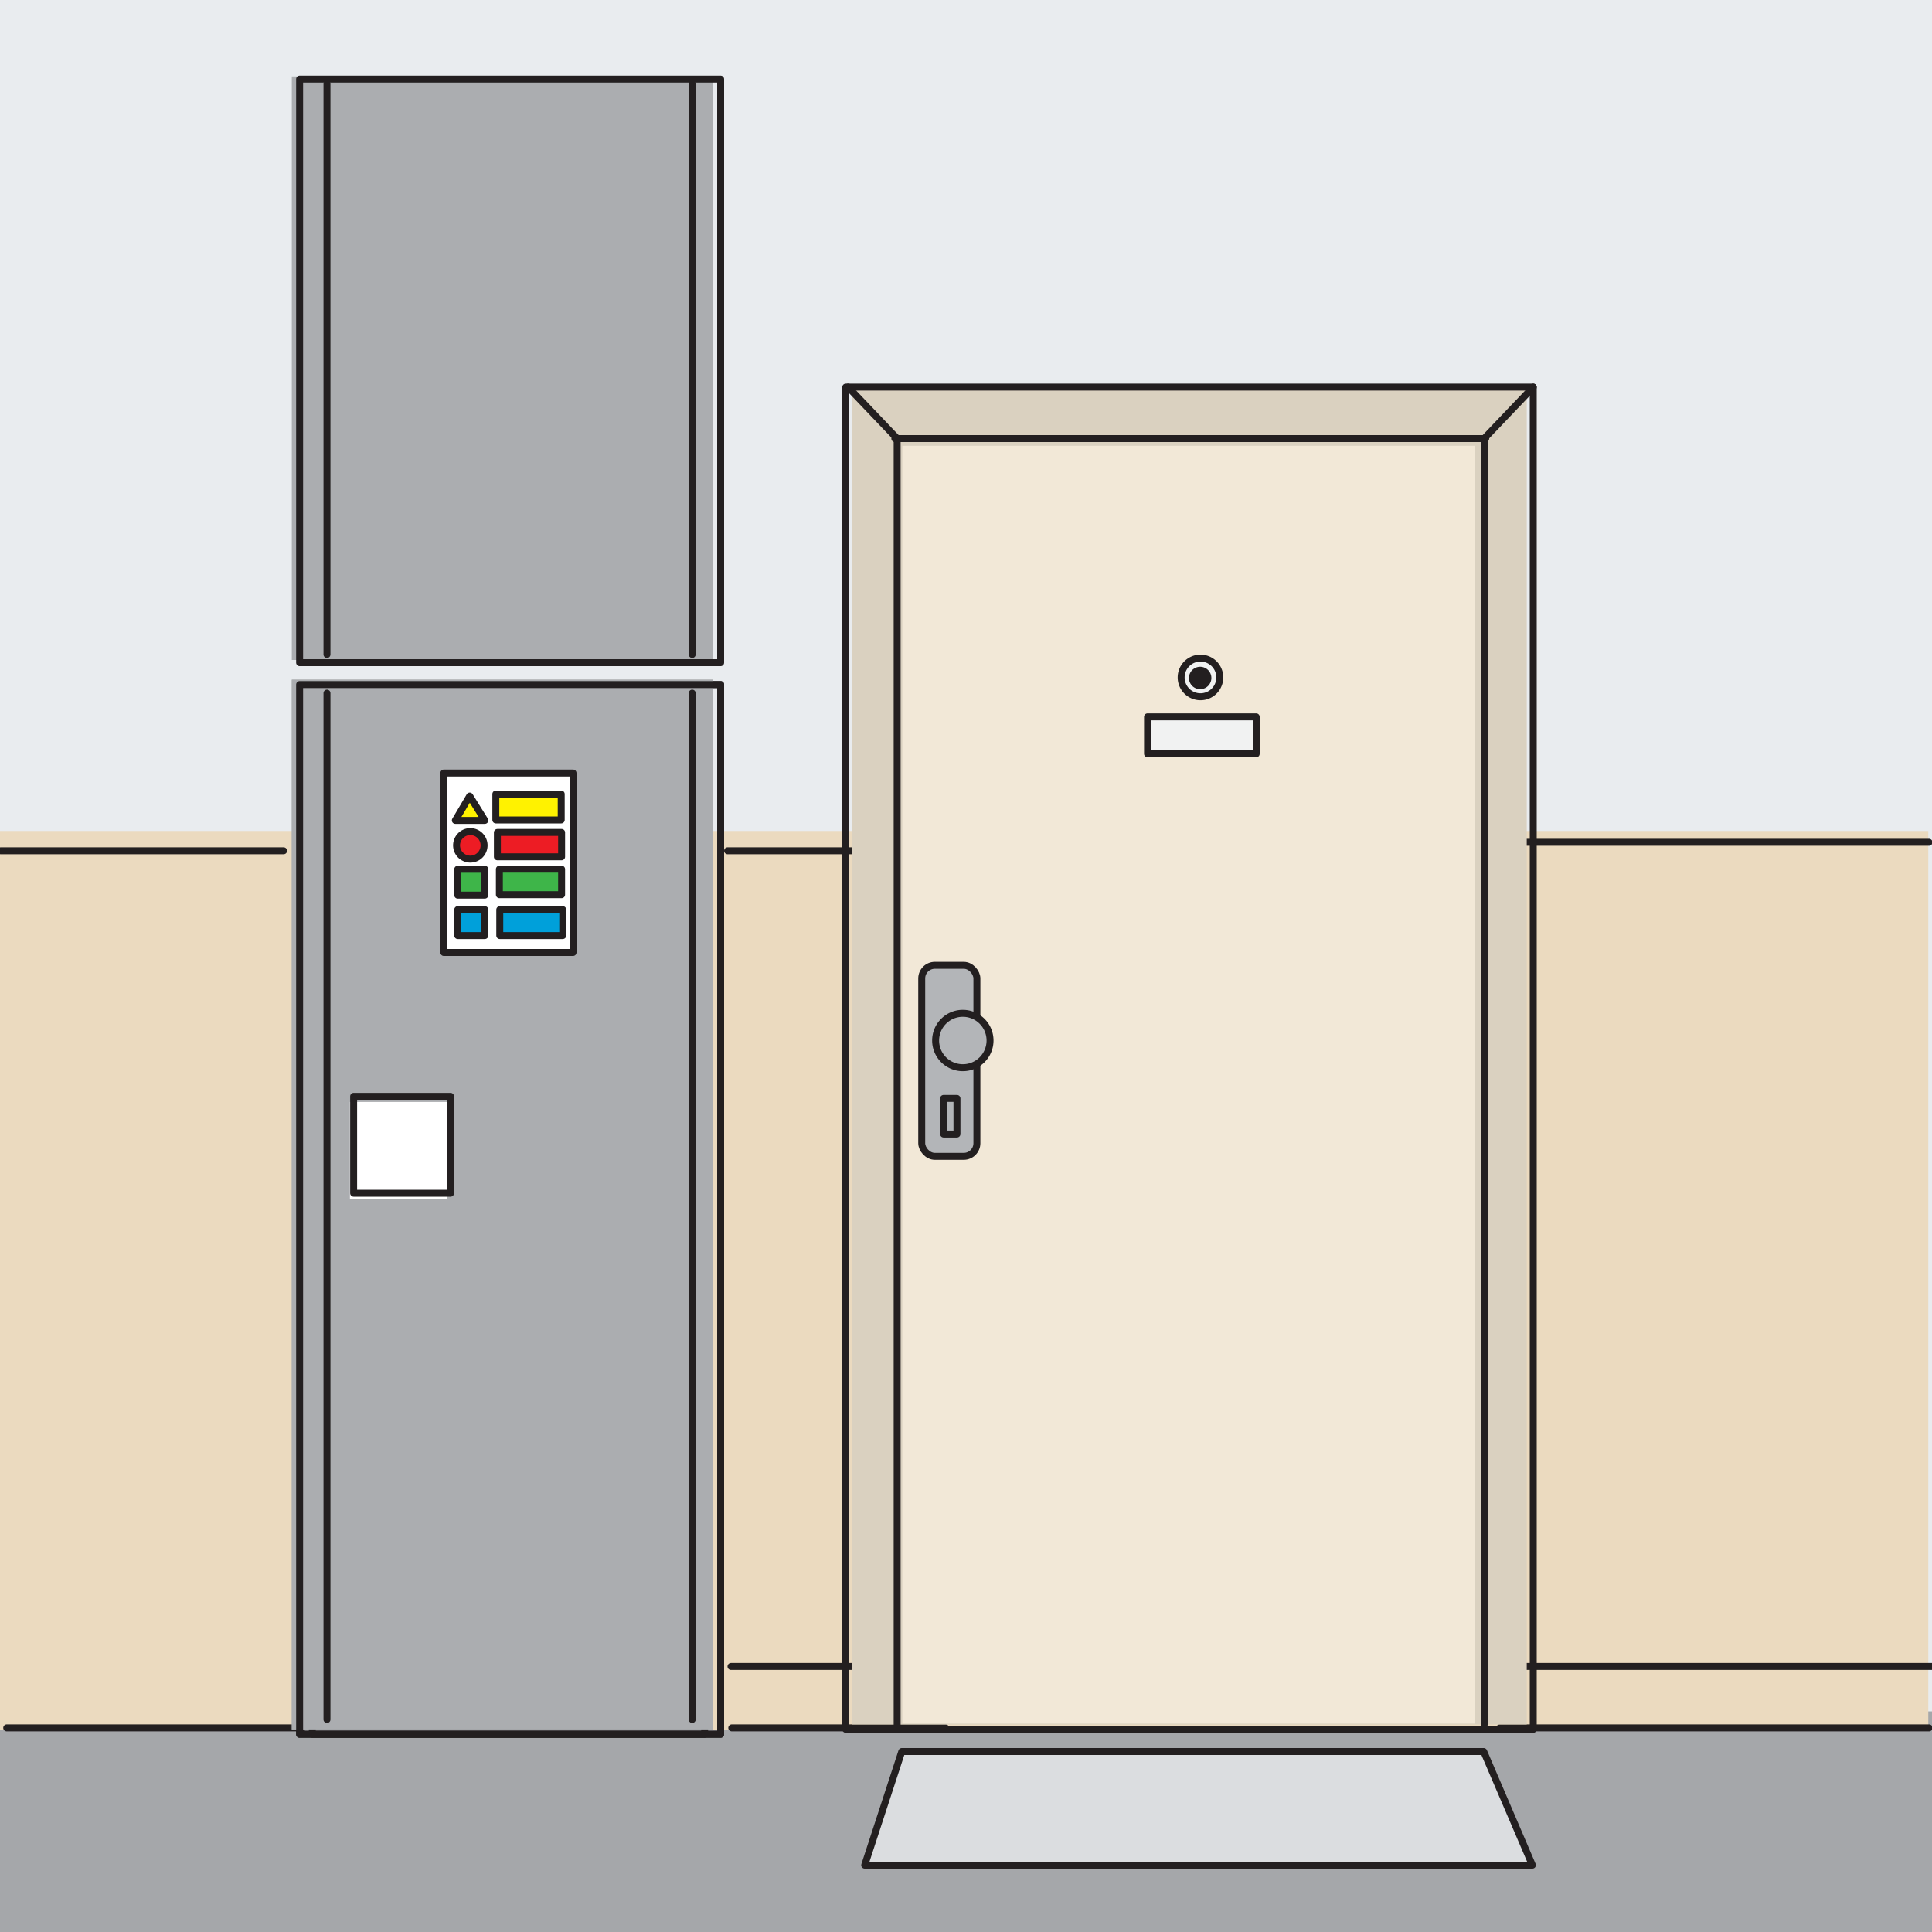
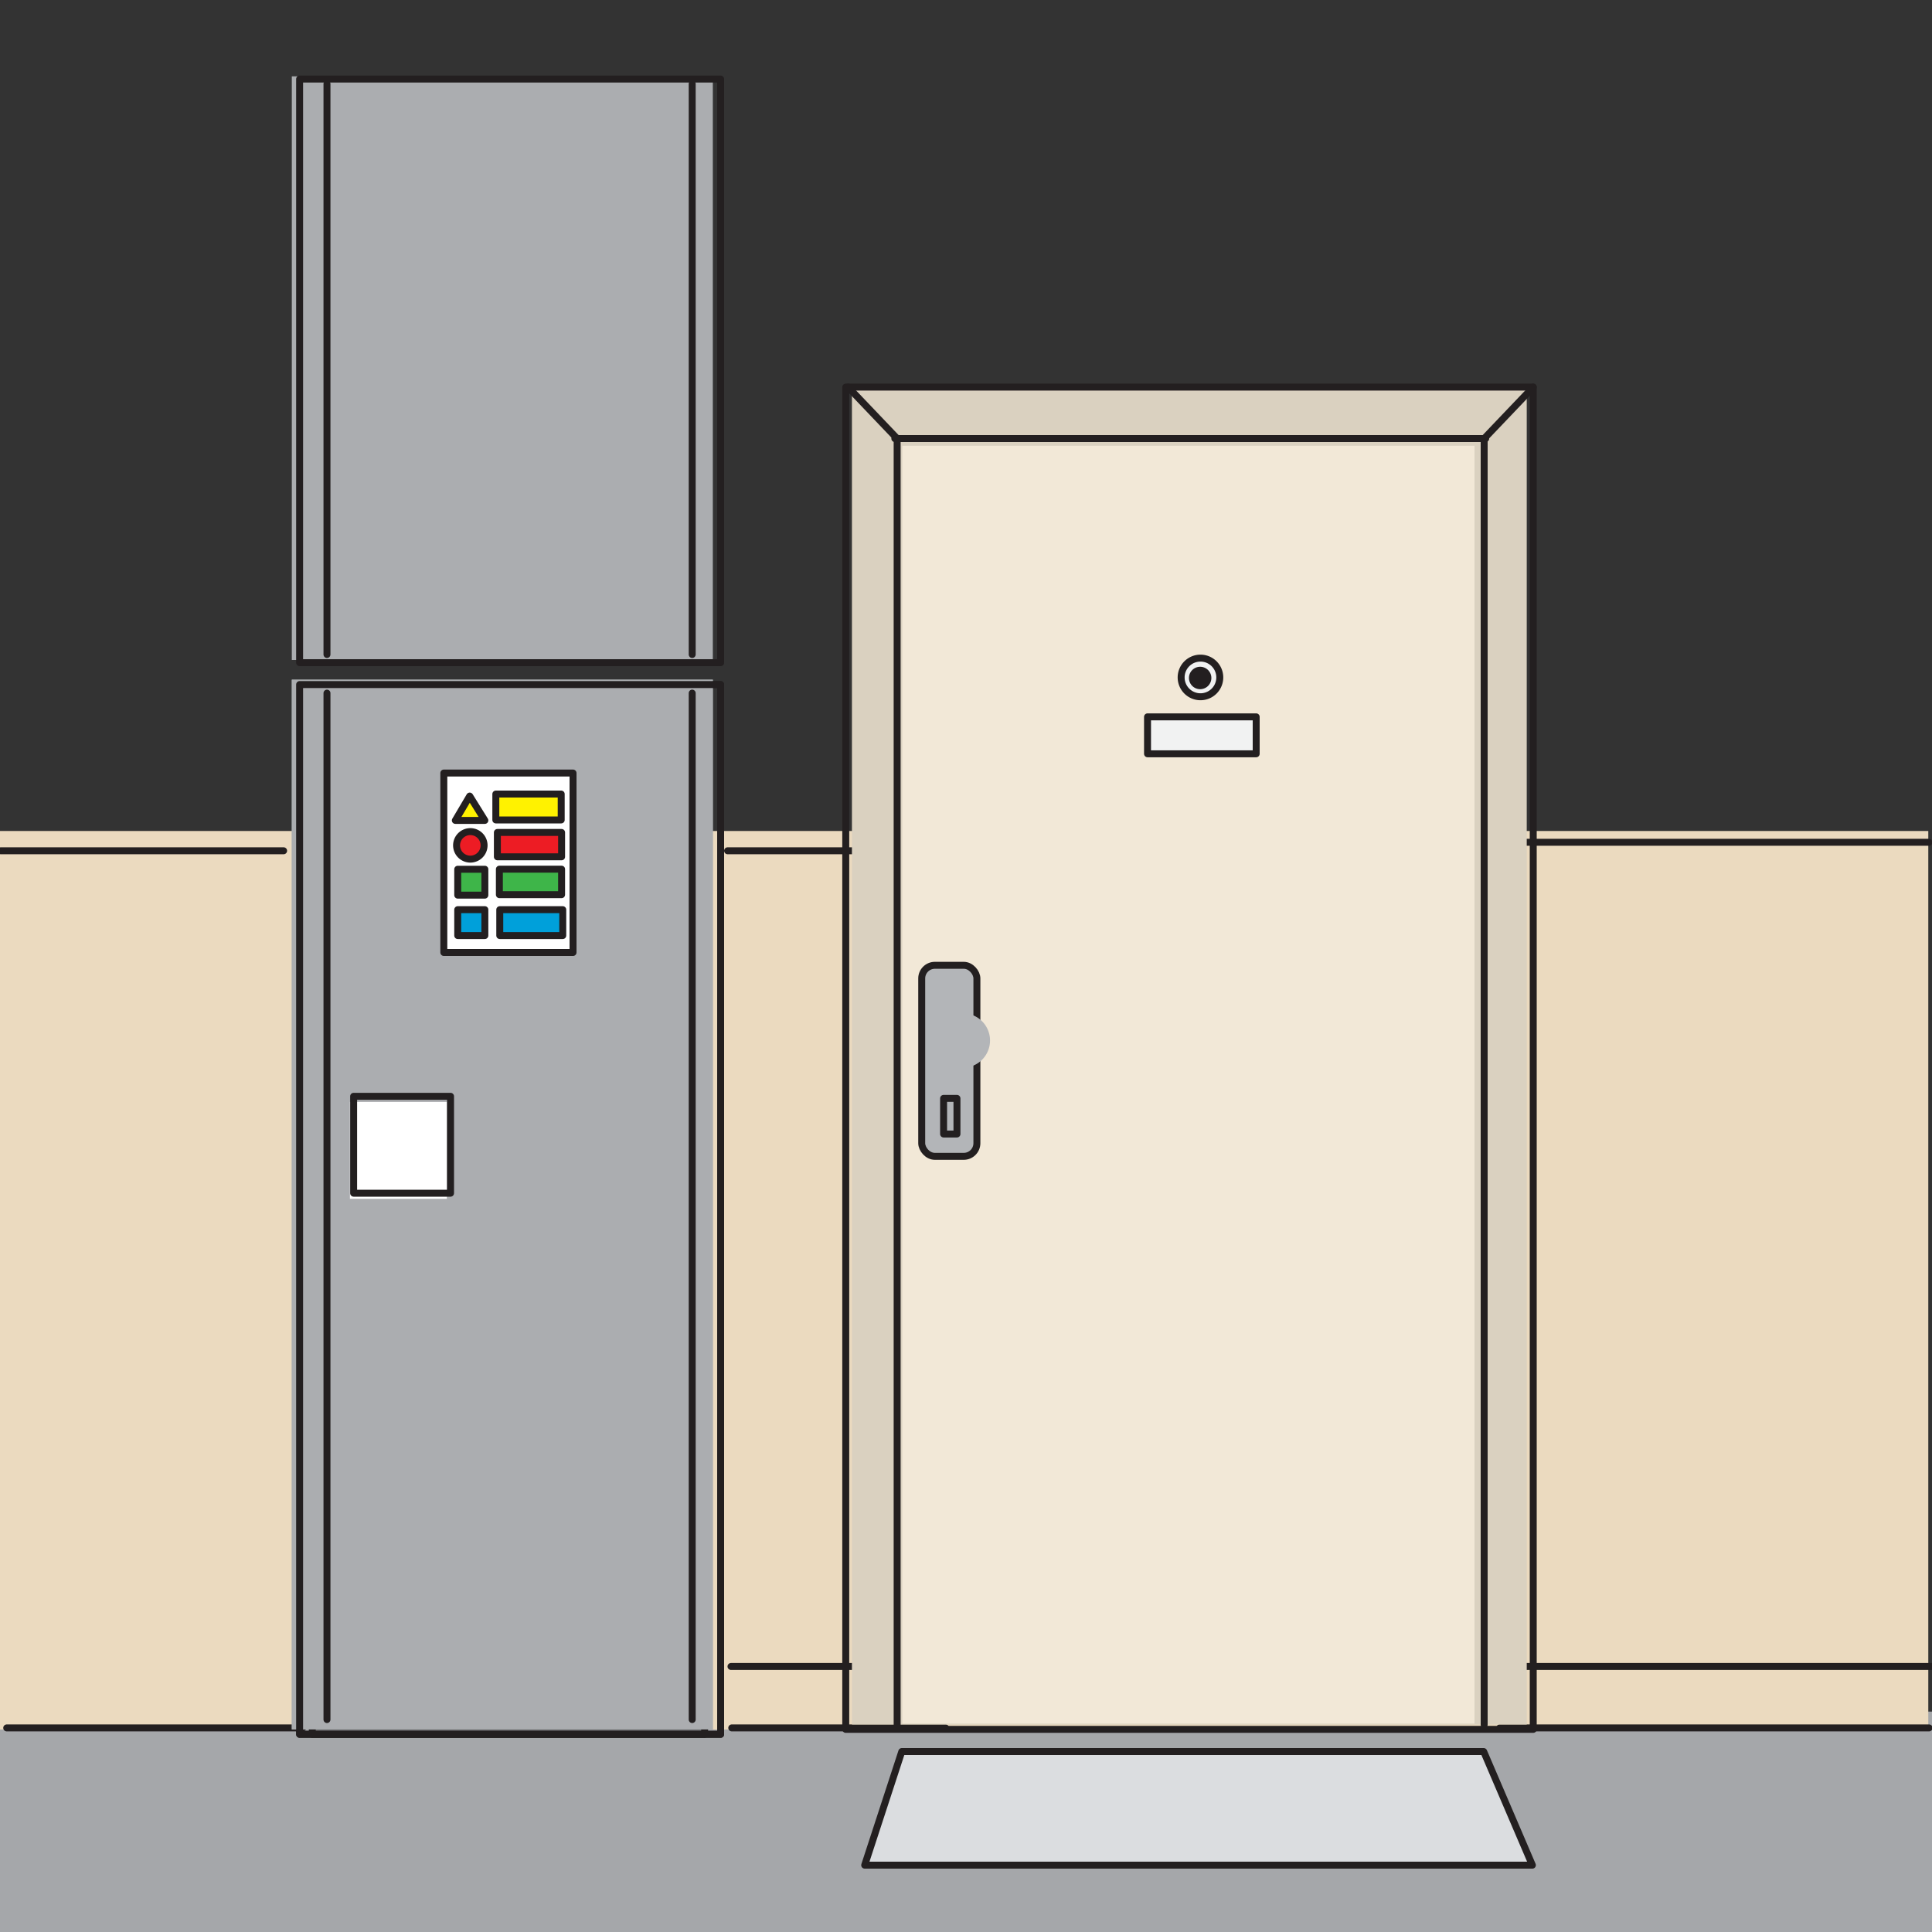
<svg xmlns="http://www.w3.org/2000/svg" viewBox="0 0 250 250">
  <rect x="0" y="0" width="250" height="250" fill="#333333" stroke="none" />
  <defs>
    <style>.cls-1,.cls-6{fill:none;}.cls-2{clip-path:url(#clip-path);}.cls-3{fill:#a5a7aa;}.cls-4{fill:#e9ecef;}.cls-5{fill:#ebdabf;}.cls-13,.cls-14,.cls-6{stroke:#231f20;stroke-linecap:round;stroke-linejoin:round;stroke-width:0.9px;}.cls-7{fill:#abadb0;}.cls-8{fill:#dad1c0;}.cls-9{fill:#f2e8d7;}.cls-10{fill:#b3b5b8;}.cls-11{fill:#f1f2f2;}.cls-12{fill:#231f20;}.cls-13{fill:#dbdde0;}.cls-14{fill:#6e6f71;}.cls-15{fill:#fff;}.cls-16{fill:#fff200;}.cls-17{fill:#ed1c24;}.cls-18{fill:#3eb549;}.cls-19{fill:#00a0da;}</style>
    <clipPath id="clip-path">
      <rect class="cls-1" width="250" height="250" />
    </clipPath>
  </defs>
  <g id="Layer_3" data-name="Layer 3">
    <g class="cls-2">
      <rect class="cls-3" y="221.48" width="250" height="28.52" />
-       <rect class="cls-4" width="250" height="221.48" />
      <rect class="cls-5" y="107.53" width="249.52" height="116.27" />
      <line class="cls-6" x1="193.83" y1="215.64" x2="250" y2="215.64" />
      <line class="cls-6" x1="194.06" y1="223.59" x2="249.62" y2="223.59" />
      <line class="cls-6" x1="94.59" y1="215.64" x2="121.53" y2="215.64" />
      <line class="cls-6" x1="94.69" y1="223.59" x2="122.36" y2="223.59" />
      <line class="cls-6" x1="0.87" y1="223.59" x2="39.18" y2="223.59" />
      <line class="cls-6" x1="120.8" y1="220.96" x2="195.84" y2="220.96" />
      <rect class="cls-7" x="37.76" y="9.88" width="54.48" height="75.52" />
      <rect class="cls-6" x="38.77" y="10.23" width="54.48" height="75.52" />
      <line class="cls-6" x1="42.31" y1="10.85" x2="42.31" y2="84.69" />
      <line class="cls-6" x1="89.57" y1="10.85" x2="89.57" y2="84.69" />
      <line class="cls-6" x1="0.1" y1="110.09" x2="36.7" y2="110.09" />
      <line class="cls-6" x1="94.15" y1="110.09" x2="113.15" y2="110.09" />
      <line class="cls-6" x1="195.45" y1="108.99" x2="249.61" y2="108.99" />
      <rect class="cls-8" x="110.24" y="50.45" width="87.32" height="172.7" />
      <rect class="cls-9" x="116.76" y="57.68" width="74.04" height="165.36" />
      <rect class="cls-6" x="109.44" y="50.09" width="88.96" height="173.69" />
      <polyline class="cls-6" points="192.05 223.18 192.05 56.75 198.4 50.09" />
      <polyline class="cls-6" points="116.09 223.18 116.09 56.75 109.74 50.09" />
      <line class="cls-6" x1="192.25" y1="56.75" x2="115.79" y2="56.75" />
      <rect class="cls-10" x="119.27" y="124.91" width="7.14" height="24.72" rx="1.7" />
      <rect class="cls-6" x="119.27" y="124.91" width="7.14" height="24.72" rx="1.7" />
      <path class="cls-10" d="M121.07,134.65a3.52,3.52,0,1,0,3.52-3.53,3.52,3.52,0,0,0-3.52,3.53" />
-       <path class="cls-6" d="M121.07,134.65a3.52,3.52,0,1,0,3.52-3.53A3.52,3.52,0,0,0,121.07,134.65Z" />
      <rect class="cls-6" x="122.1" y="142.13" width="1.73" height="4.61" />
      <path class="cls-11" d="M152.84,87.66a2.5,2.5,0,1,0,2.5-2.5,2.5,2.5,0,0,0-2.5,2.5" />
      <path class="cls-6" d="M152.84,87.66a2.5,2.5,0,1,0,2.5-2.5A2.5,2.5,0,0,0,152.84,87.66Z" />
      <rect class="cls-11" x="148.49" y="92.76" width="14.06" height="4.78" />
      <rect class="cls-6" x="148.49" y="92.76" width="14.06" height="4.78" />
      <path class="cls-12" d="M156.75,87.73a1.45,1.45,0,1,1-1.45-1.45,1.45,1.45,0,0,1,1.45,1.45" />
      <polygon class="cls-13" points="198.29 241.35 111.89 241.35 116.69 226.65 191.99 226.65 198.29 241.35" />
      <rect class="cls-7" x="37.76" y="87.95" width="54.48" height="135.84" />
      <rect class="cls-6" x="38.77" y="88.58" width="54.48" height="135.84" />
      <rect class="cls-14" x="40.41" y="90.16" width="50.77" height="134.26" />
      <rect class="cls-7" x="37.76" y="87.95" width="54.48" height="135.84" />
      <rect class="cls-6" x="38.77" y="88.58" width="54.48" height="135.84" />
      <line class="cls-6" x1="42.31" y1="89.69" x2="42.31" y2="222.51" />
      <line class="cls-6" x1="89.57" y1="89.69" x2="89.57" y2="222.51" />
      <rect class="cls-15" x="57.43" y="100.03" width="16.72" height="23.22" />
      <rect class="cls-6" x="57.43" y="100.03" width="16.72" height="23.22" />
      <rect class="cls-16" x="64.16" y="102.75" width="8.46" height="3.35" />
      <rect class="cls-6" x="64.16" y="102.75" width="8.46" height="3.35" />
      <rect class="cls-17" x="64.37" y="107.72" width="8.31" height="3.15" />
      <rect class="cls-6" x="64.36" y="107.72" width="8.31" height="3.15" />
      <rect class="cls-18" x="64.62" y="112.47" width="8.05" height="3.3" />
      <rect class="cls-6" x="64.62" y="112.47" width="8.05" height="3.3" />
      <rect class="cls-19" x="64.67" y="117.71" width="8.15" height="3.35" />
      <rect class="cls-6" x="64.67" y="117.71" width="8.15" height="3.35" />
      <rect class="cls-19" x="59.24" y="117.71" width="3.51" height="3.35" />
      <rect class="cls-6" x="59.23" y="117.71" width="3.51" height="3.35" />
      <rect class="cls-18" x="59.24" y="112.48" width="3.51" height="3.35" />
      <rect class="cls-6" x="59.23" y="112.48" width="3.51" height="3.35" />
      <path class="cls-17" d="M62.64,109.39a1.78,1.78,0,1,1-1.78-1.78,1.78,1.78,0,0,1,1.78,1.78" />
      <path class="cls-6" d="M62.64,109.39a1.78,1.78,0,1,1-1.78-1.78A1.78,1.78,0,0,1,62.64,109.39Z" />
      <polygon class="cls-16" points="58.92 106.16 62.74 106.16 60.78 103.01 58.92 106.16" />
      <polygon class="cls-6" points="58.92 106.16 62.74 106.16 60.78 103.01 58.92 106.16" />
      <rect class="cls-15" x="45.28" y="142.59" width="12.54" height="12.54" />
      <rect class="cls-6" x="45.76" y="141.86" width="12.54" height="12.54" />
    </g>
  </g>
</svg>